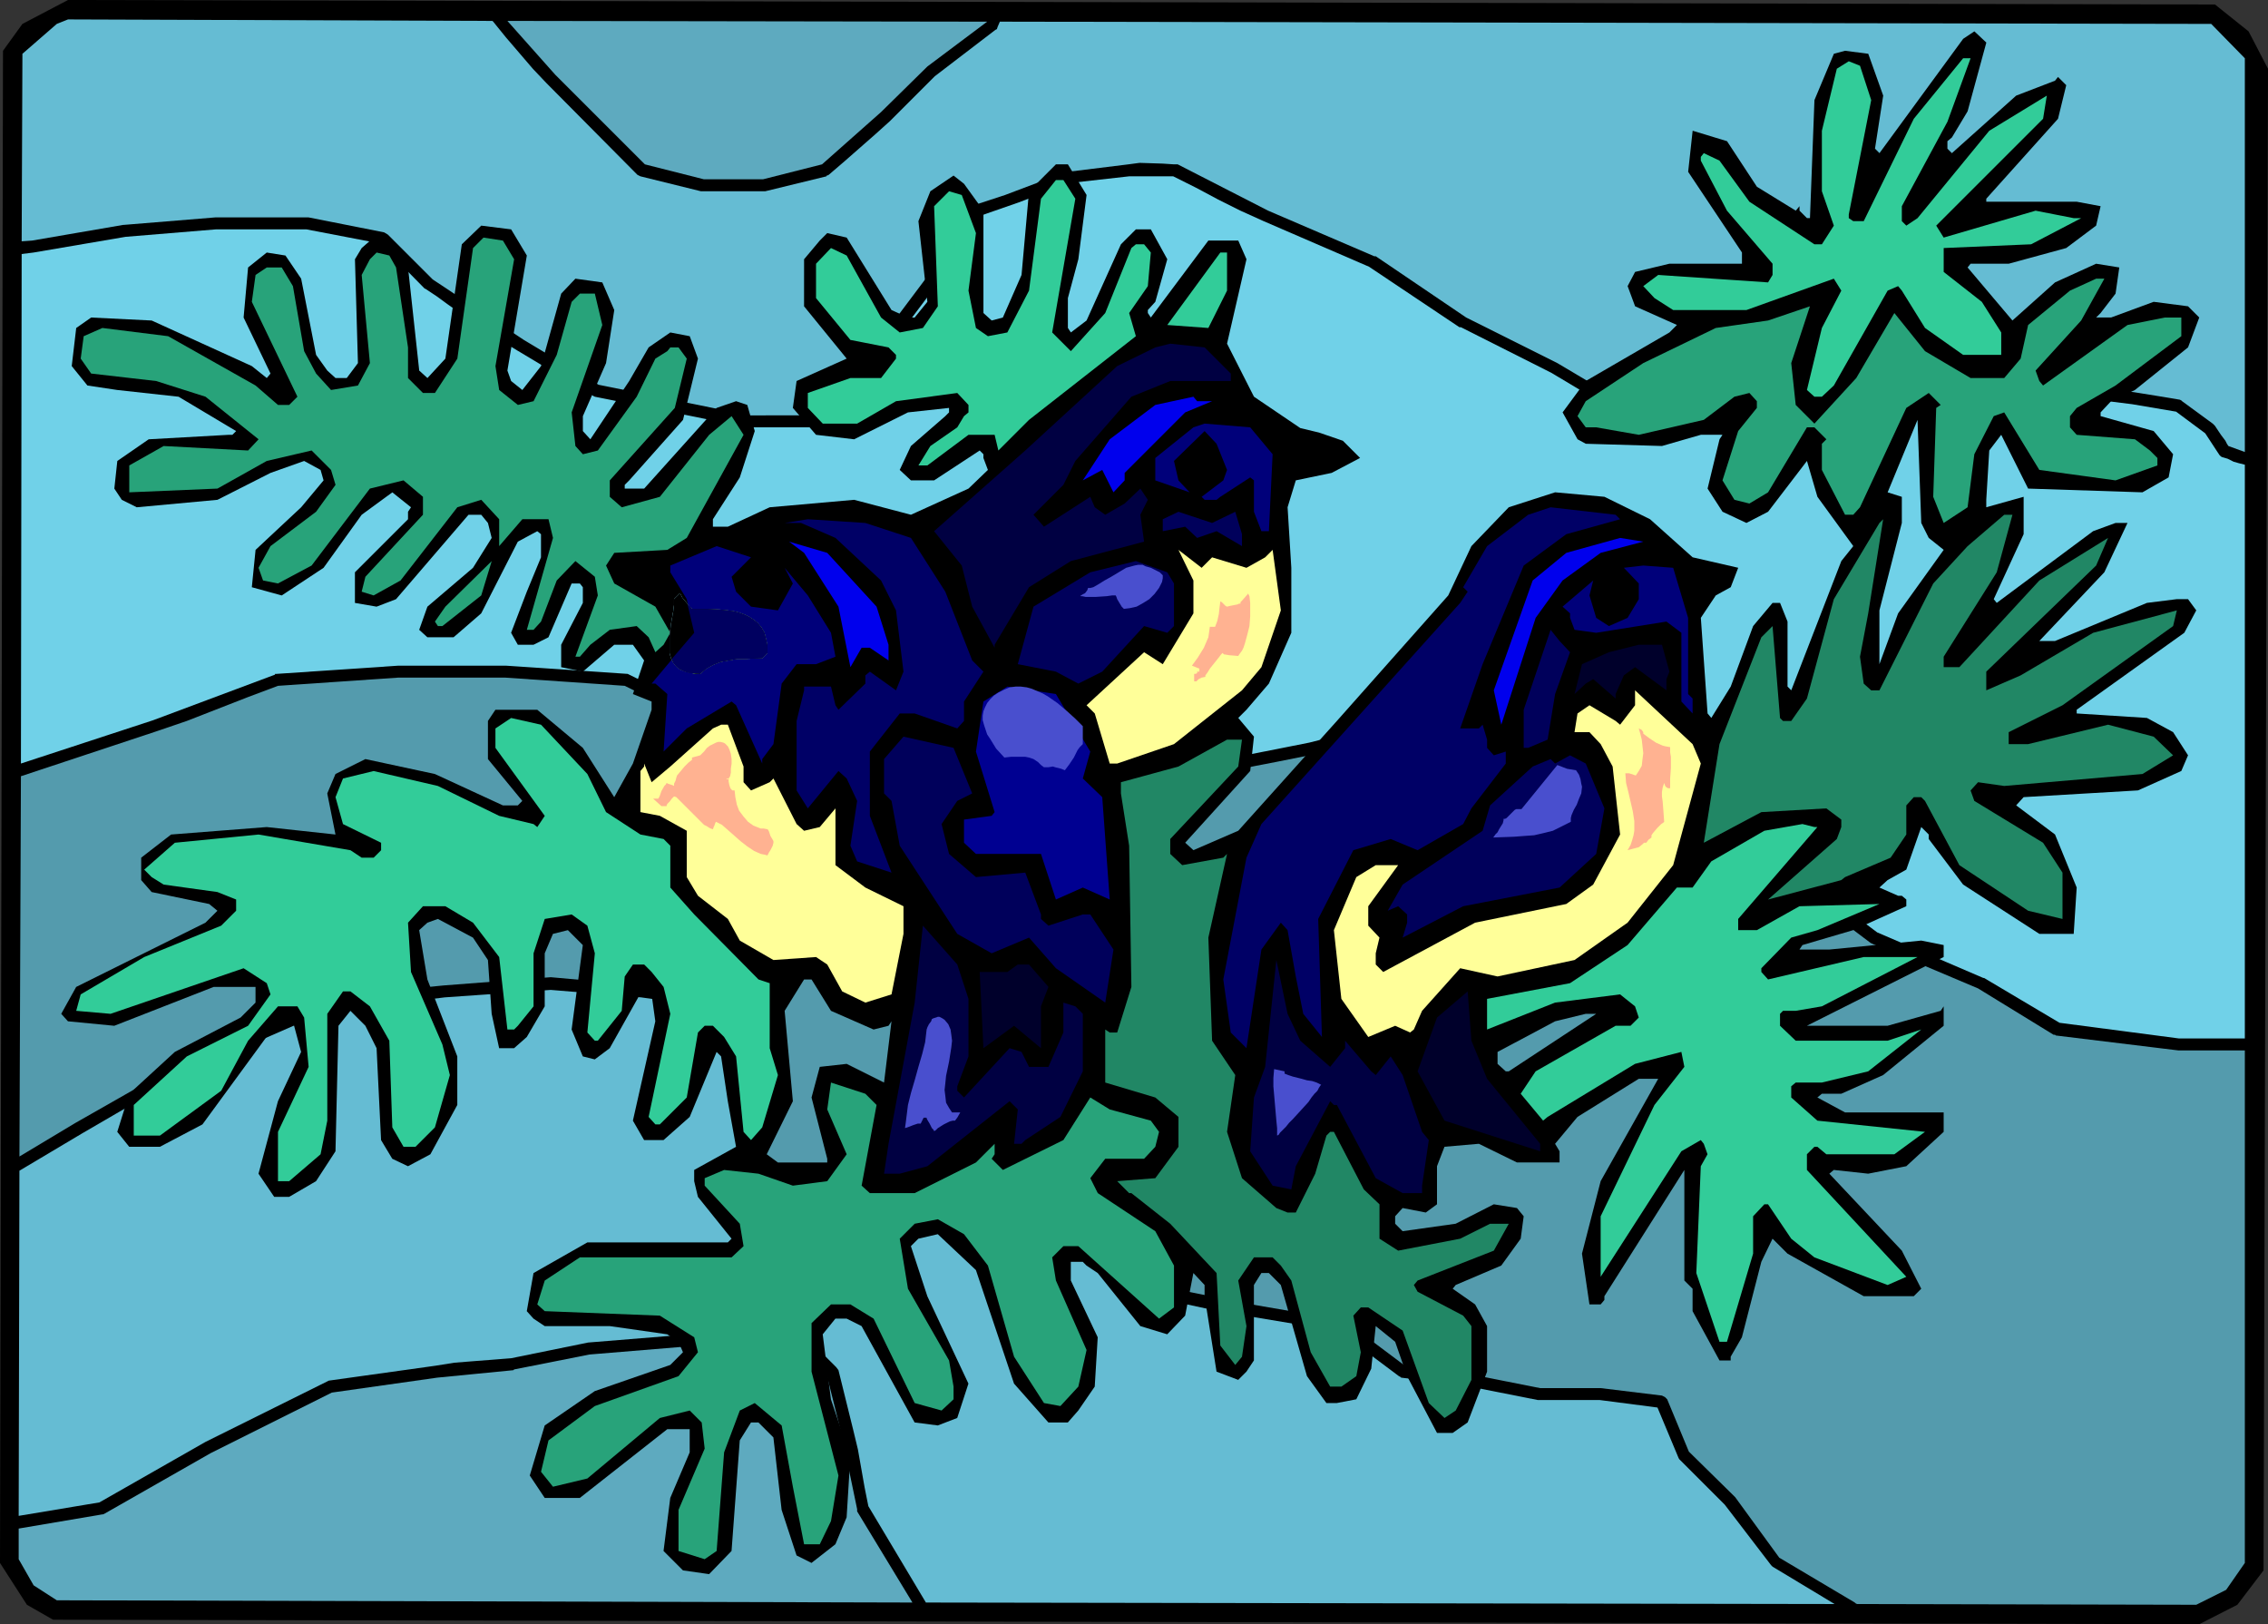
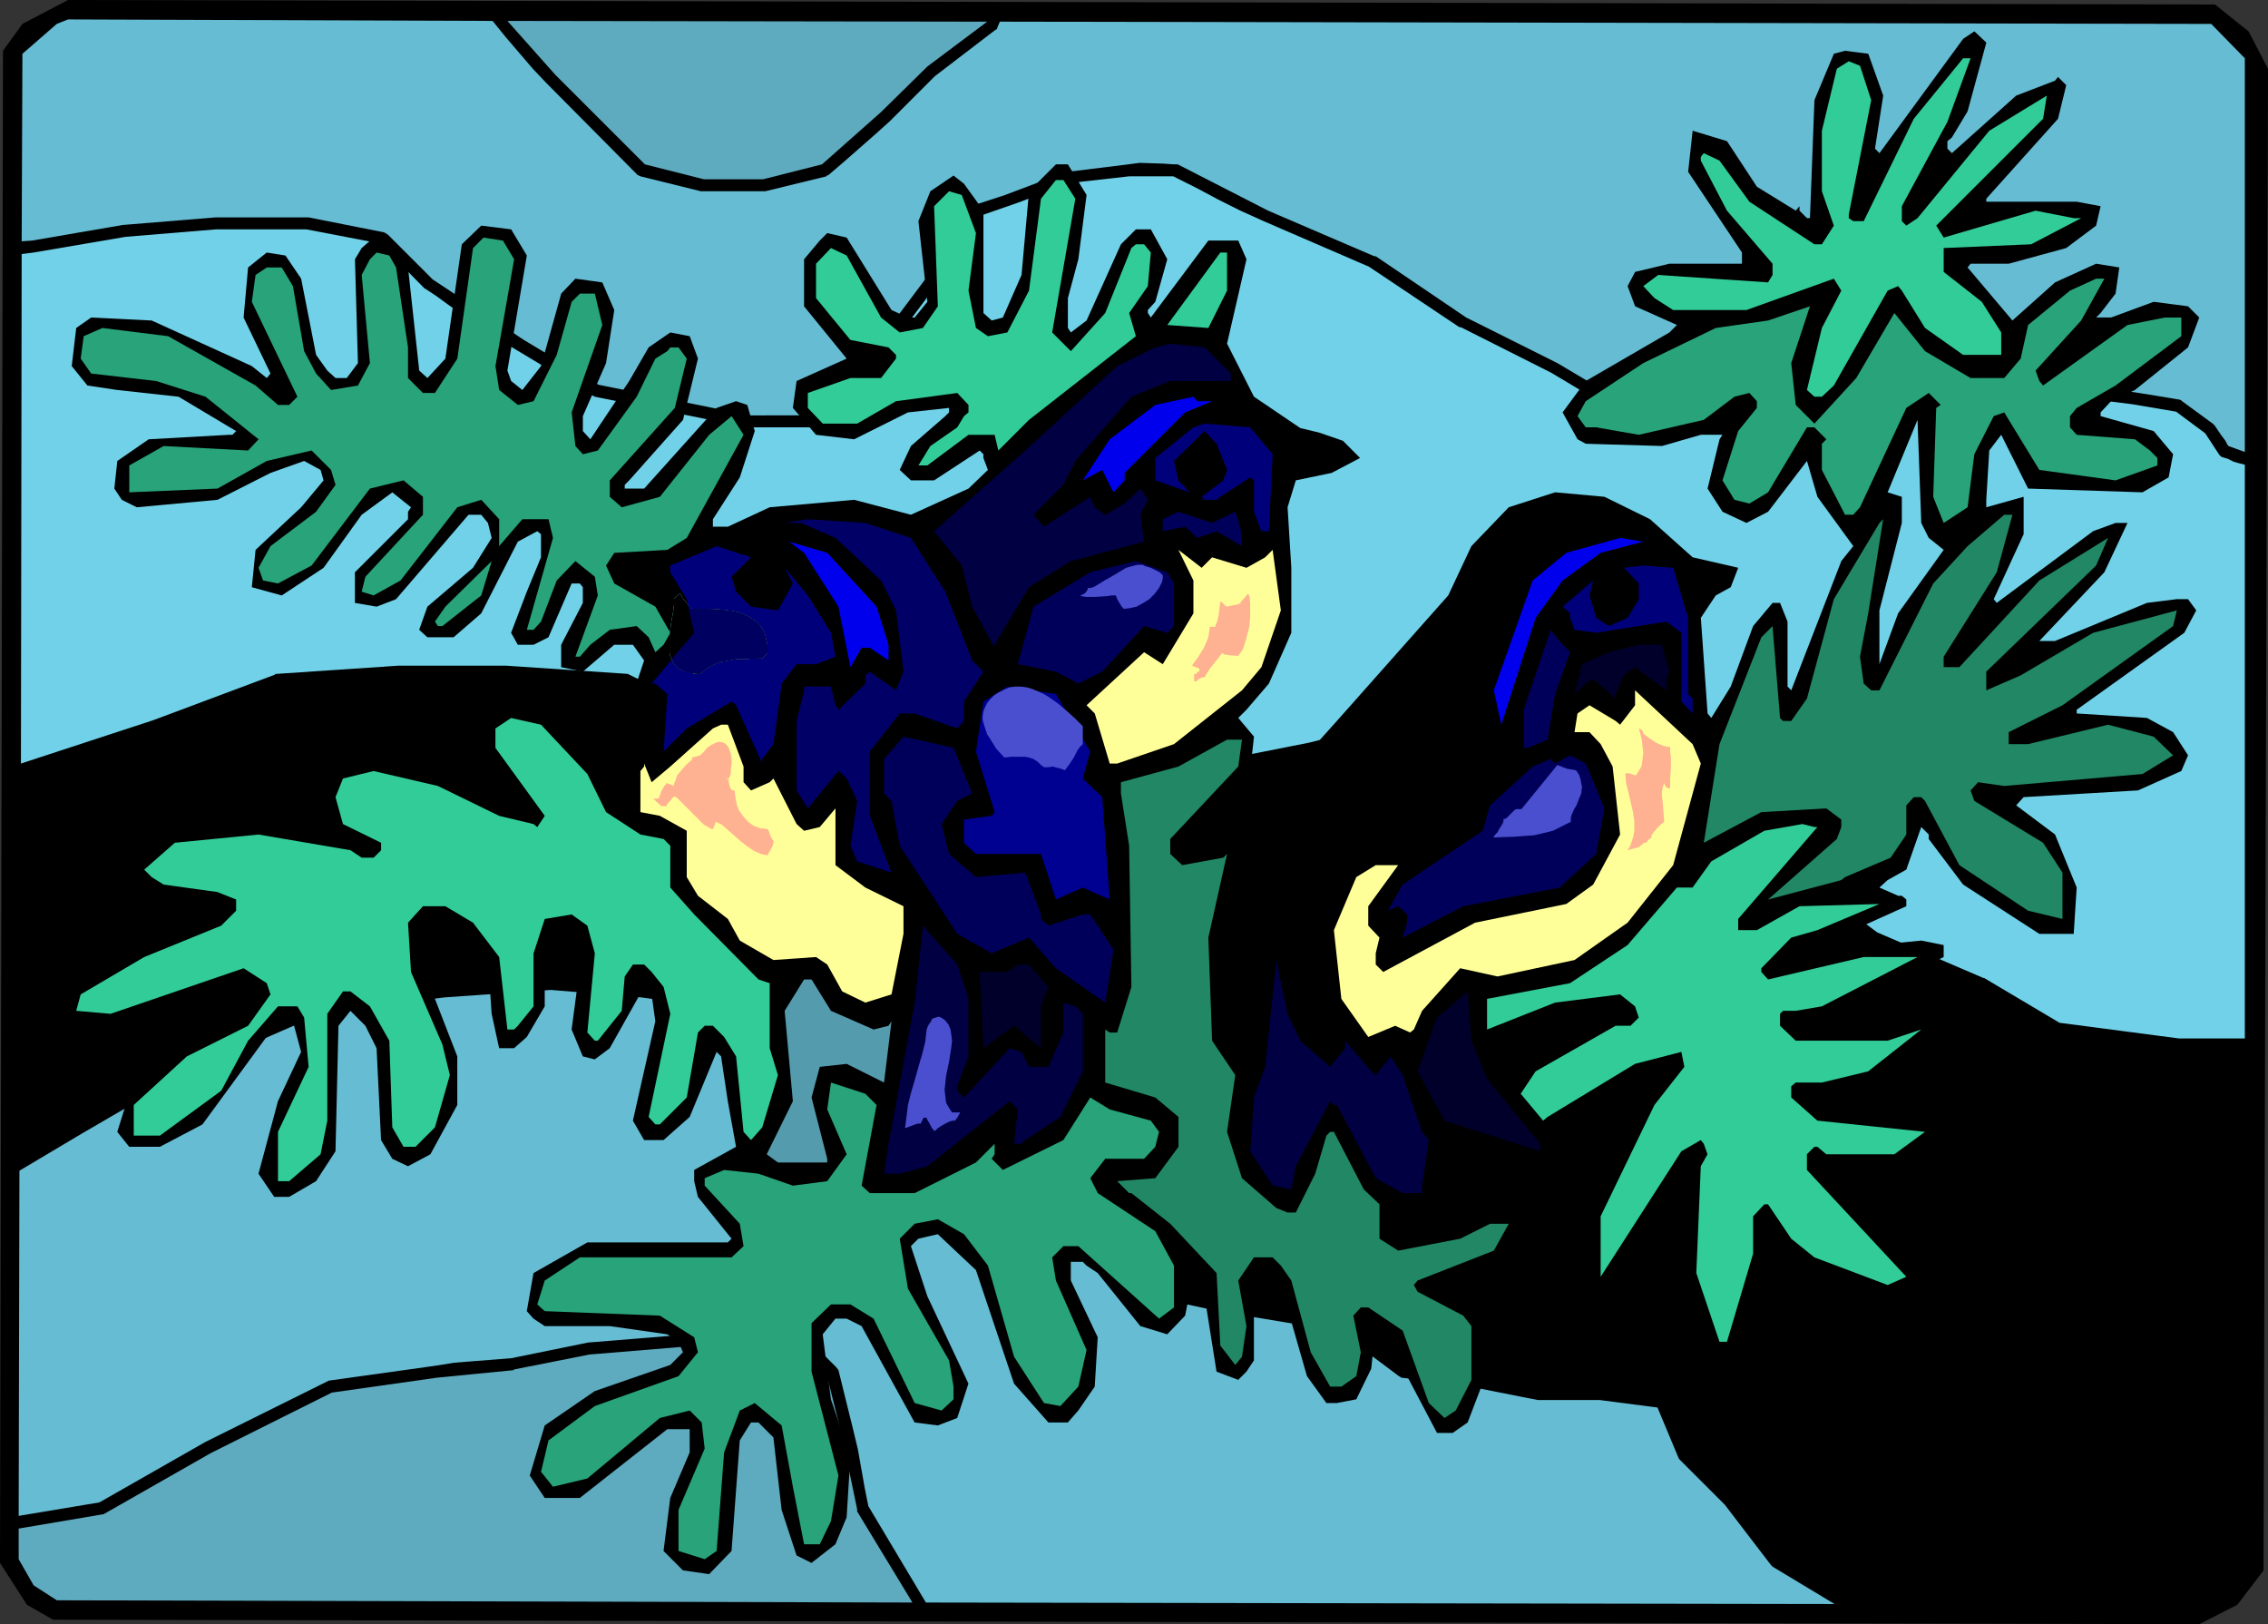
<svg xmlns="http://www.w3.org/2000/svg" xmlns:ns1="http://sodipodi.sourceforge.net/DTD/sodipodi-0.dtd" xmlns:ns2="http://www.inkscape.org/namespaces/inkscape" version="1.0" width="129.766mm" height="92.924mm" id="svg59" ns1:docname="Birds 6.wmf">
  <rect width="100%" height="100%" fill="#333333" stroke="none" />
  <ns1:namedview id="namedview59" pagecolor="#ffffff" bordercolor="#000000" borderopacity="0.25" ns2:showpageshadow="2" ns2:pageopacity="0.0" ns2:pagecheckerboard="0" ns2:deskcolor="#d1d1d1" ns2:document-units="mm" />
  <defs id="defs1">
    <pattern id="WMFhbasepattern" patternUnits="userSpaceOnUse" width="6" height="6" x="0" y="0" />
  </defs>
  <path style="fill:#000000;fill-opacity:1;fill-rule:evenodd;stroke:none" d="m 486.254,6.785 4.202,8.077 -0.97,324.714 -5.656,7.431 -8.242,4.2 L 11.474,350.239 5.818,347.008 0,337.961 0.646,10.985 4.848,5.17 14.706,0 478.982,0.969 Z" id="path1" />
  <path style="fill:#5eaabf;fill-opacity:1;fill-rule:evenodd;stroke:none" d="M 197.313,346.523 12.282,346.038 7.272,342.807 4.04,337.153 v -6.624 l 18.099,-3.069 h 0.162 l 0.323,-0.162 22.947,-13.085 26.179,-13.085 22.786,-3.231 16.483,-1.615 0.162,-0.162 16.322,-3.231 19.554,-1.615 h 25.694 l 5.979,5.816 3.232,12.924 3.394,16.316 v 0.323 0.162 z" id="path2" />
  <path style="fill:#65bcd3;fill-opacity:1;fill-rule:evenodd;stroke:none" d="m 396.728,346.846 -196.505,-0.323 -12.443,-20.84 -0.808,-4.039 -1.454,-8.239 -0.97,-4.039 -3.232,-13.085 -0.485,-0.646 -6.464,-6.462 -0.485,-0.323 -0.485,-0.162 h -26.341 v 0 l -19.877,1.615 v 0 l -16.645,3.393 -4.04,0.323 -4.202,0.323 -4.04,0.323 -4.04,0.646 -23.109,3.231 -0.323,0.162 -26.341,13.085 -22.947,13.085 -17.453,2.908 0.162,-74.636 13.574,-8.077 22.786,-13.247 29.573,-12.924 26.018,-3.231 22.947,-1.615 19.554,1.615 22.786,3.231 12.766,9.531 16.322,16.478 0.162,0.162 19.715,13.085 h 0.162 l 23.109,13.247 v 0 l 19.715,10.016 h 0.323 l 8.242,1.777 4.202,0.808 4.04,0.646 19.392,3.231 12.928,9.693 0.323,0.162 0.162,0.162 13.251,1.615 16.322,3.231 h 0.323 13.09 l 12.443,1.615 4.525,10.824 0.162,0.323 0.162,0.162 9.696,9.693 10.019,13.085 0.162,0.162 0.162,0.162 z" id="path3" />
-   <path style="fill:#549bad;fill-opacity:1;fill-rule:evenodd;stroke:none" d="m 485.446,227.138 v 110.823 l -4.04,5.816 -6.464,3.231 -73.366,-0.162 -0.323,-0.162 -0.162,-0.162 -16.322,-9.693 -9.534,-13.085 -0.162,-0.162 -9.858,-9.693 -4.686,-11.308 -0.485,-0.485 -0.646,-0.323 -13.251,-1.615 h -0.162 -12.928 l -16.322,-3.231 -3.232,-0.485 -3.232,-0.323 -3.232,-0.485 -3.232,-0.323 -12.928,-9.693 -0.323,-0.162 h -0.162 l -19.715,-3.393 -16.16,-3.231 -19.554,-9.693 -23.109,-13.085 -19.554,-13.085 -16.322,-16.316 v -0.162 h -0.162 l -13.09,-10.016 -0.323,-0.162 h -0.323 l -23.109,-3.231 v 0 l -19.877,-1.777 v 0 l -23.109,1.777 -6.626,0.646 -6.626,0.808 -6.626,0.969 -6.626,0.808 -0.323,0.162 -29.573,13.085 -0.162,0.162 -11.474,6.462 -11.635,6.624 -12.12,7.27 0.323,-82.229 29.25,-9.693 6.626,-2.262 6.626,-2.585 6.626,-2.585 6.464,-2.423 26.018,-1.777 h 23.109 l 25.856,1.777 19.554,9.693 32.805,19.709 h 0.323 0.323 l 39.43,3.393 h 0.162 0.162 l 13.09,-1.615 h 0.162 l 13.251,-3.393 0.485,-0.162 12.766,-9.531 4.04,-0.808 4.202,-0.808 4.04,-0.808 4.04,-0.808 12.928,-3.231 h 26.018 l 16.16,1.454 32.805,19.547 0.162,0.162 9.696,3.069 9.534,9.693 0.162,0.162 13.09,9.854 0.323,0.162 22.947,9.693 16.322,10.016 h 0.323 l 0.162,0.162 26.502,3.231 v 0 z" id="path4" />
  <path style="fill:#70d1e8;fill-opacity:1;fill-rule:evenodd;stroke:none" d="m 485.446,100.484 v 124.07 h -14.221 l -25.856,-3.393 -16.322,-9.693 h -0.162 l -22.947,-9.854 -12.928,-9.693 -9.858,-9.693 -0.162,-0.323 -0.323,-0.162 -9.696,-3.231 -32.805,-19.547 h -0.323 l -0.323,-0.162 -16.322,-1.615 h -0.162 -26.341 -0.162 l -13.413,3.393 -16.322,3.231 -0.323,0.162 h -0.162 l -12.928,9.693 -12.766,3.231 -13.09,1.454 -38.946,-3.069 -32.643,-19.386 v -0.162 l -19.877,-9.854 -0.323,-0.162 -26.341,-1.777 h -0.162 -23.109 v 0 l -26.341,1.777 h -0.323 v 0.162 l -26.341,9.854 L 4.525,165.103 4.686,54.927 7.272,54.604 27.149,51.211 46.702,49.596 h 19.554 l 15.998,3.069 9.534,9.693 0.323,0.162 2.424,1.615 2.424,1.777 4.848,3.393 5.01,3.393 5.01,3.069 16.483,9.854 0.323,0.162 32.966,6.624 h 0.323 16.322 l 0.485,-0.162 0.485,-0.162 13.09,-11.47 0.323,-0.323 v -0.323 l 3.394,-9.693 9.696,-12.924 0.162,-0.485 3.232,-9.208 11.15,-3.877 10.989,-4.2 12.928,-1.454 h 9.534 l 4.848,2.423 4.848,2.585 4.848,2.423 5.01,2.262 22.786,9.854 19.554,13.085 h 0.323 l 19.554,9.854 16.483,9.854 0.485,0.162 29.573,5.008 h 0.323 0.162 l 1.778,-0.485 1.616,-0.323 1.778,-0.485 1.616,-0.485 19.554,-6.462 26.179,-3.231 26.018,3.231 9.534,1.615 6.302,4.685 3.07,4.685 0.323,0.323 0.323,0.162 1.131,0.323 1.293,0.646 1.131,0.323 z" id="path5" />
  <path style="fill:#5eaabf;fill-opacity:1;fill-rule:evenodd;stroke:none" d="M 164.993,38.772 H 152.227 L 139.461,35.541 120.069,16.155 109.726,4.523 213.473,4.685 v 0 l -12.928,9.693 v 0 l -10.019,9.854 -12.766,11.308 z" id="path6" />
  <path style="fill:#65bcd3;fill-opacity:1;fill-rule:evenodd;stroke:none" d="m 485.446,12.601 v 85.136 l -3.555,-1.292 -0.323,-0.485 -0.323,-0.646 -0.97,-1.292 -0.97,-1.454 -0.323,-0.485 -0.485,-0.485 -6.626,-4.846 -0.162,-0.162 -0.323,-0.162 -4.848,-0.808 -5.01,-0.808 -26.341,-3.231 h -0.485 l -26.179,3.231 h -0.162 l -0.162,0.162 -19.715,6.462 -6.302,1.615 -29.088,-4.846 -16.322,-9.693 -19.715,-9.854 -19.554,-13.247 h -0.162 -0.162 l -22.947,-9.854 -19.554,-10.016 h -0.323 -0.485 l -2.424,-0.162 -5.01,-0.162 -2.424,0.323 -13.09,1.615 h -0.323 l -13.251,5.008 -9.858,3.231 -0.485,0.323 -0.323,0.646 -3.232,9.531 -9.696,12.924 -0.162,0.485 -3.232,9.531 -12.443,10.985 H 162.085 L 129.441,83.198 113.281,73.505 93.566,60.419 83.87,50.726 83.062,50.242 66.741,47.011 h -0.323 -19.715 -0.162 L 26.826,48.626 h -0.162 L 6.949,52.019 4.686,52.18 4.848,11.632 12.282,5.17 14.706,4.2 106.333,4.523 h 0.162 l 0.162,0.162 2.747,3.393 5.818,6.785 2.909,3.069 19.715,19.871 0.323,0.162 0.323,0.162 13.09,3.231 h 0.485 13.09 0.323 l 13.251,-3.231 v -0.162 h 0.162 l 0.323,-0.162 3.394,-2.908 6.626,-5.816 3.232,-2.908 9.696,-9.693 13.09,-10.016 0.323,-0.162 0.162,-0.485 0.485,-1.131 261.953,0.485 z" id="path7" />
  <path style="fill:#000000;fill-opacity:1;fill-rule:evenodd;stroke:none" d="m 425.492,24.071 -3.394,5.654 -0.97,0.808 v 1.615 l 0.97,0.969 13.898,-12.439 8.403,-3.231 0.646,-0.808 1.778,1.777 -1.778,7.27 -15.514,17.286 v 0.646 h 19.554 l 5.171,0.969 -0.97,4.2 -6.464,4.846 -12.443,3.393 h -8.242 l -0.646,0.808 9.696,11.47 9.211,-8.239 8.888,-4.039 5.01,0.808 -0.808,5.654 -3.232,4.2 -0.97,0.969 h 3.232 l 9.211,-3.393 7.434,0.969 2.424,2.423 -2.424,6.462 -11.474,9.208 -5.171,2.423 -2.262,2.423 v 0.808 l 11.474,3.231 4.202,5.008 -0.97,5.008 -5.656,3.231 -24.725,-0.808 -5.818,-11.632 -2.586,3.393 -0.646,10.662 v 1.615 l 8.08,-2.262 v 8.077 l -6.464,14.055 0.646,0.808 20.846,-15.509 4.848,-1.777 h 2.586 l -5.01,10.662 -14.059,14.863 h 3.394 l 19.877,-8.239 6.464,-0.808 h 2.424 l 1.778,2.423 -2.586,4.846 -23.27,16.64 v 0.808 l 15.19,0.969 5.656,3.069 3.232,5.008 -1.454,3.393 -9.373,4.2 -24.725,1.454 -1.616,1.777 8.403,6.3 4.686,11.47 -0.646,10.016 h -7.434 l -16.483,-10.662 -7.434,-9.854 v -0.969 l -1.616,-1.615 -3.232,9.208 -4.04,2.262 -1.778,1.615 4.04,1.777 h 0.808 l 0.97,0.808 v 1.454 l -11.474,5.17 -10.989,3.231 -0.646,0.969 h 6.464 l 19.877,-1.939 4.848,0.969 v 2.585 l -29.573,14.863 h 17.453 l 11.474,-3.231 0.646,-0.969 v 4.2 l -13.09,10.662 -9.05,4.039 h -4.202 l -0.97,0.808 5.979,3.231 h 21.331 v 4.2 l -8.08,7.431 -8.242,1.615 -7.434,-0.808 -0.97,0.808 15.675,16.64 4.202,8.239 -1.616,1.615 h -10.827 l -16.483,-9.208 -3.232,-3.231 -2.424,5.008 -4.202,16.316 -2.424,4.2 v 0.808 h -2.424 l -5.818,-10.662 v -4.846 l -1.778,-1.777 v -23.909 l -17.291,27.302 v 0.808 l -0.808,0.969 h -2.424 l -1.616,-10.985 4.04,-15.67 12.443,-22.132 h -4.202 l -13.251,8.239 -4.848,5.816 0.97,1.615 v 2.423 h -9.211 l -8.242,-4.039 -7.434,0.646 -1.616,4.2 v 8.239 l -2.424,1.777 -5.01,-0.969 -1.616,1.777 v 1.615 l 1.616,1.615 11.474,-1.615 8.242,-4.2 5.01,0.808 1.454,1.777 -0.646,4.846 -4.202,5.816 -9.858,4.2 -0.646,0.808 4.848,3.393 2.586,4.685 v 9.854 l -4.202,10.985 -3.232,2.262 h -3.394 l -6.464,-12.278 -2.586,-7.431 -4.202,-3.393 -0.97,9.208 -3.232,6.624 -4.202,0.808 h -2.262 l -4.202,-5.816 -5.656,-19.709 -2.586,-2.585 h -1.616 l -1.616,2.585 v 16.316 l -1.616,2.423 -1.778,1.777 -4.686,-1.777 -2.586,-16.316 v -2.423 l -2.424,-2.585 -1.778,9.208 -3.878,4.039 -5.818,-1.777 -9.211,-11.47 -2.424,-1.615 -0.808,-0.808 h -2.586 v 4.039 l 5.818,12.278 -0.646,10.662 -3.555,5.17 -2.262,2.585 h -4.202 l -7.434,-8.401 -8.242,-24.555 -8.242,-7.754 -4.202,0.969 -1.616,1.615 3.555,10.824 8.888,18.901 -2.424,7.431 -4.202,1.615 -5.01,-0.646 -11.474,-20.84 -3.232,-1.615 h -2.424 l -2.747,3.393 1.778,14.055 4.202,12.439 -0.808,13.085 -2.424,5.816 -5.171,4.039 -3.232,-1.615 -3.232,-9.854 -1.778,-15.67 -3.232,-3.231 h -1.616 l -2.424,3.877 -1.778,23.909 -4.848,5.008 -5.656,-0.808 -4.202,-4.2 1.454,-11.47 4.202,-9.854 v -5.008 h -4.848 l -18.907,14.863 h -7.595 l -3.232,-4.846 3.232,-10.824 10.827,-7.431 16.322,-5.654 2.747,-2.746 -0.97,-2.262 -2.424,-1.615 -12.443,-1.777 h -14.059 l -2.424,-1.615 -1.454,-1.615 1.454,-8.239 11.635,-6.624 h 30.381 l 0.808,-0.808 -7.272,-9.047 -0.808,-3.393 v -2.423 l 9.05,-5.008 -1.778,-9.854 -1.454,-9.693 -0.97,-0.969 -5.818,14.055 -5.656,5.008 h -4.202 l -2.424,-4.2 4.848,-21.486 -0.808,-5.816 -1.616,-1.615 -7.434,13.247 -3.232,2.423 -2.586,-0.646 -2.424,-5.816 2.424,-18.255 -3.232,-3.231 -3.232,0.808 -1.778,4.2 v 11.47 l -3.878,6.624 -2.747,2.423 h -3.232 l -1.616,-7.431 -0.808,-11.632 -3.232,-4.846 -7.595,-4.039 -2.262,0.808 -1.778,1.615 1.778,10.662 6.464,16.64 v 10.501 l -5.818,10.662 -4.848,2.585 -3.394,-1.615 -2.424,-4.039 -0.97,-19.871 -2.424,-4.846 -3.232,-3.231 -2.586,3.231 -0.646,27.14 -4.202,6.462 -5.818,3.393 h -3.232 l -3.394,-5.008 4.202,-15.67 5.01,-10.662 -1.778,-6.624 h -3.232 l -16.322,22.294 -9.211,4.846 h -6.626 l -2.586,-3.231 2.586,-8.239 9.858,-9.047 14.221,-7.431 3.232,-3.231 v -3.393 h -9.05 l -21.493,8.401 -10.019,-0.969 -1.454,-1.615 3.232,-5.816 27.957,-13.893 2.586,-2.585 -1.778,-1.454 -12.443,-2.585 -2.262,-2.585 v -4.846 l 6.464,-5.008 20.685,-1.615 14.867,1.615 -1.778,-8.885 1.778,-4.2 6.464,-3.231 15.029,3.231 14.706,6.785 h 3.232 l 0.97,-0.969 -7.434,-9.047 v -8.239 l 1.616,-2.423 h 9.05 l 9.858,8.239 6.787,10.662 4.04,-7.27 4.04,-11.632 v -1.777 l -4.04,-1.615 2.424,-7.27 -2.424,-3.393 h -4.04 l -6.787,5.816 -4.686,-0.969 v -4.846 l 4.686,-9.047 v -3.393 l -0.646,-0.808 h -1.778 l -5.01,11.632 -3.232,1.615 h -3.394 l -1.454,-2.585 3.394,-8.885 3.07,-7.431 v -5.008 l -0.808,-0.646 -4.202,2.262 -7.918,15.509 -5.979,5.17 h -5.656 l -1.778,-1.615 1.778,-5.008 9.858,-8.401 4.04,-6.462 -0.808,-3.231 -1.454,-1.777 h -2.747 l -15.675,18.255 -4.202,1.615 -4.686,-0.808 v -6.624 L 88.234,112.277 v -1.615 l 0.646,-0.969 -4.04,-3.231 -6.626,4.846 -8.242,11.47 -9.05,5.977 -6.464,-1.777 0.808,-8.077 9.858,-9.208 4.848,-5.816 -0.646,-2.262 -3.555,-1.939 -7.272,2.585 -11.474,5.816 -17.453,1.615 -3.232,-1.615 -1.616,-2.423 0.646,-5.977 6.787,-4.685 17.291,-0.969 h 0.808 l 0.808,-0.808 -12.443,-7.431 -13.251,-1.454 -6.464,-0.969 -3.394,-4.2 0.97,-8.239 3.232,-2.262 13.09,0.646 21.654,9.854 3.232,2.585 0.808,-0.969 -5.818,-12.116 0.97,-10.824 4.04,-3.231 4.04,0.646 3.394,5.008 3.232,16.478 2.424,3.393 1.778,1.615 h 2.424 l 2.424,-3.231 -0.646,-22.455 1.454,-2.423 2.586,-2.262 2.424,0.646 5.01,5.816 2.424,22.294 1.778,1.615 3.878,-4.2 3.555,-24.717 4.202,-4.039 6.464,0.808 3.394,5.654 -4.202,24.879 0.808,2.262 2.424,1.939 4.04,-5.17 4.363,-15.67 3.07,-3.231 5.818,0.808 2.586,5.977 -1.778,11.47 -5.01,11.47 v 3.231 l 1.616,1.777 8.403,-12.601 4.202,-7.27 4.686,-3.231 4.202,0.808 1.778,4.846 -3.232,13.247 -11.635,13.085 -0.97,0.969 v 0.808 h 4.202 l 15.675,-17.447 4.202,-1.454 2.424,0.808 1.616,5.654 -3.232,10.016 -5.818,9.047 v 1.615 h 3.232 l 9.05,-4.2 18.261,-1.615 12.282,3.231 12.443,-5.654 4.202,-4.039 -0.97,-2.585 v -0.808 l -0.808,-0.808 -9.858,6.462 h -5.01 l -2.424,-2.262 2.424,-5.17 7.434,-6.462 0.808,-0.808 v -0.969 l -8.888,0.969 -11.635,5.816 -8.242,-0.969 -5.01,-5.816 0.808,-5.816 10.827,-4.846 -9.211,-11.308 V 56.058 l 3.394,-4.039 1.616,-1.615 4.202,0.969 9.696,15.67 3.555,1.615 h 1.454 l 2.747,-3.393 -1.939,-17.447 2.586,-6.462 5.01,-3.393 2.262,1.777 4.202,5.816 v 22.132 l 1.778,1.615 2.424,-0.646 4.04,-9.208 1.616,-18.094 5.818,-5.816 h 2.586 l 4.04,6.624 -1.778,13.893 -2.262,8.401 v 6.462 l 0.646,0.969 3.394,-2.585 7.434,-16.478 3.232,-3.231 h 3.232 l 3.555,6.462 -2.586,9.208 -1.616,1.777 v 0.646 l 0.646,0.969 12.443,-16.64 h 6.464 l 1.778,4.039 -4.202,18.255 5.818,11.47 10.019,6.785 4.04,0.969 5.171,1.777 3.717,3.716 -6.141,3.231 -7.757,1.615 -1.778,5.816 0.808,13.085 v 14.055 l -4.848,10.985 -4.848,5.654 -1.778,1.777 3.394,4.039 -0.808,7.431 -14.059,15.509 1.778,1.615 9.696,-4.2 21.331,-23.748 24.078,-27.14 5.01,-10.662 8.08,-8.401 10.019,-3.231 10.666,0.969 9.858,4.846 9.211,8.239 9.858,2.262 -1.616,4.2 -3.232,1.777 -3.232,4.846 1.454,20.678 0.808,0.969 4.202,-6.785 4.848,-13.085 4.202,-5.008 h 1.616 l 1.616,4.039 v 14.055 l 0.808,0.808 10.827,-27.948 2.586,-3.231 -7.757,-10.662 -2.262,-7.754 -8.403,10.985 -4.686,2.423 -5.171,-2.423 -3.232,-5.008 2.586,-10.662 0.646,-0.969 h -4.686 l -8.403,2.423 -16.483,-0.485 -1.778,-0.969 -3.232,-5.816 5.01,-6.785 18.099,-10.501 1.616,-1.615 -9.05,-4.039 -1.616,-4.362 1.616,-3.069 7.434,-1.777 h 15.675 v -2.423 l -11.635,-17.447 0.97,-8.885 7.434,2.262 6.464,9.854 8.403,5.17 0.808,-0.969 v 0.969 l 1.616,1.615 h 0.646 l 0.97,-25.525 4.202,-10.016 2.424,-0.646 5.01,0.646 3.232,9.047 -1.778,11.47 0.97,0.969 18.099,-24.717 2.424,-1.615 2.586,2.423 z" id="path8" />
  <path style="fill:#32cc99;fill-opacity:1;fill-rule:evenodd;stroke:none" d="m 421.129,26.333 -9.858,18.255 v 3.231 l 0.97,0.969 2.424,-1.615 15.514,-18.901 12.443,-7.593 -0.808,5.008 -20.685,20.678 -2.424,2.423 1.616,2.585 19.877,-5.816 8.242,1.615 h 1.616 l -10.827,5.654 -18.907,0.808 v 5.17 l 8.242,6.462 4.202,6.624 v 4.846 h -8.242 l -8.242,-5.816 -5.01,-8.077 -0.808,-0.969 -2.262,0.969 -11.635,20.517 -2.586,2.423 h -1.616 l -1.616,-1.454 3.232,-13.409 4.202,-8.077 -1.616,-2.585 -18.907,6.785 h -15.837 l -4.04,-2.585 -2.424,-2.585 3.232,-2.423 23.755,1.615 0.97,-1.615 v -2.423 l -9.858,-11.47 -5.656,-10.824 v -0.808 l 0.646,-0.808 3.394,1.615 6.464,8.885 14.059,9.208 h 1.616 l 2.586,-4.039 -2.586,-7.431 V 28.271 l 3.232,-13.409 2.586,-1.615 2.424,0.969 2.424,7.431 -4.848,24.717 v 0.808 l 0.97,0.646 h 2.262 L 413.857,25.686 424.523,12.601 h 1.616 z" id="path9" />
  <path style="fill:#32cc99;fill-opacity:1;fill-rule:evenodd;stroke:none" d="m 232.542,42.972 -5.01,28.917 4.04,4.039 7.434,-8.239 5.656,-14.055 0.97,-0.808 h 1.778 l 1.454,1.777 -0.646,7.27 -4.04,5.816 1.454,5.008 -23.109,18.094 -6.626,6.624 -0.808,-3.393 h -5.656 l -8.888,6.624 h -1.939 l 2.586,-4.2 5.818,-4.039 1.454,-2.423 0.97,-0.808 v -1.615 l -2.424,-2.585 -13.251,1.777 -8.403,4.846 h -7.434 l -3.232,-3.393 V 84.975 l 9.211,-3.231 h 6.626 l 3.232,-4.2 v -0.808 l -1.616,-1.615 -8.242,-1.615 -7.434,-9.047 v -7.431 l 3.232,-3.393 3.394,1.615 7.434,13.409 4.04,3.231 5.01,-0.969 3.232,-4.685 -0.808,-21.648 3.232,-3.231 2.747,0.808 3.07,8.239 -1.616,12.439 1.616,8.077 2.586,1.777 4.202,-0.808 4.686,-9.047 2.586,-19.871 3.232,-4.039 h 1.616 z" id="path10" />
  <path style="fill:#28a37a;fill-opacity:1;fill-rule:evenodd;stroke:none" d="m 111.181,56.058 -4.04,23.102 0.808,5.17 4.04,3.231 3.394,-0.808 5.01,-10.016 3.232,-11.47 1.778,-1.777 h 3.232 l 1.616,6.785 -6.626,18.901 0.808,7.27 1.616,1.777 3.232,-0.808 8.403,-11.632 4.04,-8.239 2.586,-1.615 0.646,-0.808 h 1.778 l 1.778,2.423 -2.586,10.662 -14.059,15.67 v 3.554 l 2.586,2.262 8.242,-2.262 10.666,-13.409 4.848,-4.039 2.586,4.039 -12.282,22.294 -4.202,2.585 -11.474,0.646 -1.778,2.746 1.778,3.877 8.888,5.008 3.232,5.654 -1.454,2.585 -1.778,1.615 -1.454,-3.231 -2.586,-2.423 -5.818,0.808 -4.202,3.231 -2.262,2.585 h -0.97 l 4.848,-13.247 -0.646,-4.039 -4.202,-3.393 -4.04,4.2 -3.394,8.885 -1.616,1.777 h -1.454 l 5.656,-19.871 -0.97,-4.039 h -5.656 l -5.01,5.816 v -5.816 l -3.878,-4.2 -5.171,1.615 -12.282,15.832 -5.818,3.231 -2.586,-0.808 0.808,-3.231 12.443,-13.409 v -3.877 l -4.202,-3.554 -7.272,1.777 -12.605,16.64 -7.272,3.877 -3.232,-0.646 -0.97,-2.746 2.586,-4.685 9.858,-7.431 4.202,-5.816 -0.97,-3.231 -4.202,-4.2 -9.696,2.262 -10.666,5.977 -19.069,0.808 v -5.816 L 35.39,96.445 53.651,97.414 55.914,94.991 44.44,85.783 33.774,82.39 19.715,80.775 17.453,77.544 l 0.646,-4.846 4.04,-1.777 14.221,1.777 18.907,10.662 4.848,4.2 h 2.424 l 1.778,-1.777 -9.858,-20.517 0.808,-5.816 2.424,-1.615 h 3.232 l 2.424,4.039 2.424,14.055 2.586,4.846 3.232,3.554 5.818,-0.969 2.586,-4.846 -1.778,-19.063 1.778,-3.393 1.454,-1.454 2.747,0.646 1.454,2.585 2.586,17.286 v 6.624 l 3.232,3.231 h 2.586 l 4.848,-7.431 3.394,-23.909 2.262,-2.262 4.202,0.646 z" id="path11" />
  <path style="fill:#32cc99;fill-opacity:1;fill-rule:evenodd;stroke:none" d="m 265.347,62.843 -4.04,8.077 -8.888,-0.646 11.474,-15.67 h 1.454 z" id="path12" />
  <path style="fill:#28a37a;fill-opacity:1;fill-rule:evenodd;stroke:none" d="m 450.055,69.305 -9.858,10.824 0.808,2.262 0.808,0.969 18.261,-13.085 8.08,-1.615 h 3.555 v 4.039 l -14.221,10.662 -8.403,4.846 -1.454,1.777 v 2.423 l 1.454,1.615 12.605,0.969 3.232,2.423 1.616,1.615 v 1.615 l -9.05,3.231 -16.483,-2.262 -7.595,-12.439 -2.262,0.808 -4.202,8.239 -1.454,11.47 -5.171,3.393 -2.262,-5.654 0.646,-19.224 0.97,-0.646 -2.586,-2.585 -4.848,3.231 -10.019,21.486 -1.454,1.615 h -1.778 l -5.01,-9.693 v -5.654 l 0.97,-0.969 -2.586,-2.585 h -1.616 l -8.403,14.055 -4.04,2.423 -3.232,-0.808 -2.586,-4.2 3.394,-10.662 4.04,-5.008 v -1.454 l -1.616,-1.777 -3.232,0.808 -6.626,5.008 -14.059,3.231 -9.211,-1.615 h -2.262 l -1.778,-2.423 1.778,-3.231 12.443,-8.239 15.675,-7.593 11.312,-1.615 9.05,-3.069 -4.04,12.278 0.97,9.047 4.04,4.039 9.05,-9.854 8.242,-14.055 6.626,8.239 9.858,5.816 h 7.272 l 3.555,-4.2 1.616,-7.27 9.05,-7.431 5.656,-2.585 h 1.778 z" id="path13" />
  <path style="fill:#000042;fill-opacity:1;fill-rule:evenodd;stroke:none" d="m 266.155,80.775 v 1.615 h -13.09 l -8.403,3.393 -12.12,13.893 -2.586,5.17 -6.464,6.462 2.262,2.585 10.019,-6.462 0.97,2.262 2.262,1.615 4.202,-2.423 3.394,-3.231 1.616,2.423 -1.616,3.231 0.808,5.816 -15.837,4.2 -9.05,5.654 -7.434,12.439 v 0.646 l -4.848,-8.885 -2.262,-8.885 -5.979,-7.431 19.715,-17.447 19.877,-18.255 8.242,-4.039 3.232,-0.808 7.434,0.808 z" id="path14" />
  <path style="fill:#0000ed;fill-opacity:1;fill-rule:evenodd;stroke:none" d="m 262.115,86.752 -5.818,2.423 -13.09,13.085 v 1.615 l -2.424,2.585 -2.424,-4.846 -4.202,2.262 5.818,-8.885 9.858,-7.431 8.242,-1.777 0.808,0.969 z" id="path15" />
  <path style="fill:#70d1e8;fill-opacity:1;fill-rule:evenodd;stroke:none" d="m 417.089,116.315 3.232,2.585 -9.858,13.732 -4.04,10.985 v -11.632 l 4.848,-18.901 v -5.654 l -3.07,-0.969 6.464,-15.67 0.808,22.294 z" id="path16" />
  <path style="fill:#00007a;fill-opacity:1;fill-rule:evenodd;stroke:none" d="m 275.204,98.222 -0.808,16.64 h -1.616 l -1.616,-4.2 v -6.785 l -0.808,-0.646 -6.464,4.2 -0.808,0.646 h -2.586 l -0.646,-0.646 4.686,-3.554 0.808,-2.262 -2.262,-5.654 -2.586,-2.746 -6.626,6.462 0.97,4.2 2.424,2.585 -7.434,-2.585 v -4.846 l 8.242,-6.624 2.424,-0.808 9.858,0.808 z" id="path17" />
-   <path style="fill:#000066;fill-opacity:1;fill-rule:evenodd;stroke:none" d="m 350.348,112.277 -11.635,3.231 -9.211,6.785 -8.888,21.324 -4.848,13.893 h 4.04 l 0.808,-0.808 0.97,3.231 v 1.777 l 1.454,1.615 2.586,-0.808 v 2.585 l -7.434,9.693 -1.778,3.393 -9.858,5.654 -5.818,-2.423 -8.08,2.423 -7.595,14.863 0.808,25.525 -4.04,-5.008 -1.616,-8.077 -1.778,-10.016 -1.454,-1.615 -4.202,5.816 -3.232,21.324 -3.394,-3.393 -1.616,-11.47 5.01,-26.333 3.232,-7.27 42.986,-47.819 1.616,-2.423 -0.97,-0.969 5.171,-8.885 8.888,-6.785 4.848,-1.615 14.059,1.615 z" id="path18" />
  <path style="fill:#00005b;fill-opacity:1;fill-rule:evenodd;stroke:none" d="m 267.125,110.661 1.454,4.846 v 2.585 l -5.494,-3.231 -4.202,1.454 -2.586,-2.423 -4.848,0.969 v -2.585 l 3.394,-1.615 7.272,2.423 z" id="path19" />
  <path style="fill:#218765;fill-opacity:1;fill-rule:evenodd;stroke:none" d="m 431.795,123.747 -11.474,18.255 v 2.262 h 3.394 l 17.291,-18.74 14.867,-9.208 -2.586,5.977 -23.755,22.94 v 4.039 l 7.434,-3.231 15.675,-9.208 18.099,-4.846 -0.808,3.393 -23.917,17.124 -11.635,5.816 v 2.585 h 4.202 l 17.291,-4.2 9.858,2.585 4.202,4.039 -6.626,4.039 -29.896,2.585 -5.656,-0.808 -1.616,1.777 0.808,2.262 14.867,9.047 4.202,6.462 v 10.016 l -7.434,-1.777 -14.867,-9.854 -7.434,-13.893 -0.808,-0.808 h -1.616 l -1.616,1.777 v 6.3 l -3.394,5.008 -9.858,4.2 -0.808,0.646 -15.837,4.2 14.867,-13.085 0.97,-2.585 v -1.615 l -3.232,-2.423 -14.059,0.808 -12.443,6.624 3.394,-21.325 9.05,-23.102 2.424,-2.423 1.616,19.871 0.646,0.646 h 1.778 l 3.394,-4.846 5.818,-21.486 9.858,-16.478 0.808,-0.808 -3.232,20.355 -1.778,9.37 0.808,5.816 1.616,1.454 h 1.778 l 11.635,-23.102 7.434,-8.077 7.918,-6.785 h 1.778 z" id="path20" />
  <path style="fill:#000066;fill-opacity:1;fill-rule:evenodd;stroke:none" d="m 196.99,116.315 7.434,11.632 5.818,14.863 2.424,2.423 -4.202,6.462 v 4.2 l -1.454,1.615 -9.211,-3.231 h -3.232 l -6.464,8.239 v 13.893 l 4.686,12.278 -7.434,-2.423 -1.454,-3.393 1.454,-9.693 -2.262,-4.846 -1.778,-1.615 -6.626,8.077 -2.424,-3.877 v -15.024 l 1.616,-6.624 v -0.808 h 5.818 l 0.97,4.039 0.646,0.969 5.818,-5.654 v -1.777 l 0.97,-0.808 5.656,4.039 1.616,-4.039 -1.616,-13.247 -3.232,-6.462 -9.858,-9.208 -7.434,-3.231 h -3.555 l 5.01,-0.808 12.443,0.808 z" id="path21" />
  <path style="fill:#0000ed;fill-opacity:1;fill-rule:evenodd;stroke:none" d="m 346.147,119.546 -8.242,5.977 -5.818,8.077 -7.434,23.102 -1.616,-7.431 8.403,-23.748 7.272,-5.977 11.635,-3.231 5.01,0.808 z" id="path22" />
  <path style="fill:#0000ed;fill-opacity:1;fill-rule:evenodd;stroke:none" d="m 189.557,131.178 2.586,8.239 v 3.393 l -4.04,-2.746 h -1.778 l -2.424,4.2 -2.586,-13.085 -7.434,-11.632 -3.232,-2.423 8.242,2.423 z" id="path23" />
  <path style="fill:#00007a;fill-opacity:1;fill-rule:evenodd;stroke:none" d="m 158.206,124.716 0.97,3.231 3.232,3.231 5.818,0.808 3.232,-5.816 -1.778,-3.393 5.01,5.977 5.01,8.077 0.97,5.17 -4.202,1.615 h -4.202 l -3.232,4.2 -1.778,13.085 -2.424,3.231 v 0.969 l -5.656,-12.601 -0.97,-0.808 -9.696,5.816 -5.01,5.008 0.808,-12.439 -2.586,-2.262 h -0.808 l 9.211,-10.985 -1.616,-7.27 -3.555,-5.816 v -1.454 l 10.019,-4.2 7.434,2.423 z" id="path24" />
  <path style="fill:#ffff99;fill-opacity:1;fill-rule:evenodd;stroke:none" d="m 262.115,120.516 7.434,2.262 4.04,-2.262 1.616,-1.615 1.778,13.085 -4.202,12.278 -4.202,5.008 -14.706,11.632 -12.282,4.2 h -1.616 l -3.232,-10.824 -1.778,-1.777 12.443,-11.47 4.04,2.585 6.626,-10.985 v -7.108 l -3.232,-6.624 5.01,3.877 z" id="path25" />
  <path style="fill:#28a37a;fill-opacity:1;fill-rule:evenodd;stroke:none" d="m 95.667,135.378 h -0.97 l -0.646,-0.969 2.262,-3.231 10.019,-9.854 -2.262,7.431 z" id="path26" />
  <path style="fill:#00005b;fill-opacity:1;fill-rule:evenodd;stroke:none" d="m 253.873,126.17 v 9.208 l -1.454,1.454 -5.01,-1.454 -9.05,9.854 -5.171,2.585 -4.848,-2.585 -8.242,-1.615 3.394,-12.439 12.282,-7.431 9.858,-2.423 6.787,2.423 z" id="path27" />
  <path style="fill:#00007a;fill-opacity:1;fill-rule:evenodd;stroke:none" d="m 365.054,133.601 v 16.478 l 0.97,0.969 v 3.231 l -2.424,-2.585 v -14.863 l -3.232,-2.423 -15.19,2.423 -4.686,-0.646 -0.97,-2.585 v -0.969 l -1.616,-1.454 6.626,-5.654 -0.808,3.231 1.454,4.846 2.747,1.777 4.04,-1.777 2.424,-4.039 v -3.393 l -3.232,-3.393 4.202,-0.485 6.464,0.485 z" id="path28" />
  <path style="fill:#00005b;fill-opacity:1;fill-rule:evenodd;stroke:none" d="m 339.521,141.032 -3.232,9.047 -1.616,9.854 -4.202,1.777 h -0.97 v -8.239 l 5.818,-17.286 1.939,2.423 z" id="path29" />
  <path style="fill:#00002b;fill-opacity:1;fill-rule:evenodd;stroke:none" d="m 361.014,145.233 -0.646,1.615 v 2.423 l -6.787,-5.008 -2.424,1.777 -1.778,4.039 v 0.969 l -4.848,-4.2 -1.616,0.969 -2.424,2.262 1.616,-6.462 5.818,-2.585 6.464,-1.615 h 5.01 z" id="path30" />
  <path style="fill:#000091;fill-opacity:1;fill-rule:evenodd;stroke:none" d="m 235.774,162.518 -1.616,5.816 4.202,4.039 1.616,22.132 -5.818,-2.585 -5.818,2.585 -3.232,-9.854 h -14.059 l -2.586,-2.423 v -5.008 l 5.979,-0.808 0.646,-0.808 -4.04,-13.085 1.616,-10.824 5.171,-3.231 10.504,1.615 z" id="path31" />
  <path style="fill:#ffff99;fill-opacity:1;fill-rule:evenodd;stroke:none" d="m 367.801,165.103 -5.979,21.971 -9.858,12.439 -11.474,8.077 -16.645,3.554 -8.08,-1.777 -8.242,9.208 -1.778,4.039 -0.808,0.646 -3.232,-1.454 -5.818,2.423 -5.818,-8.239 -1.616,-14.863 4.848,-11.47 4.202,-2.585 h 4.848 l -6.464,8.885 v 4.2 l 2.424,2.585 -0.808,3.393 v 2.423 l 1.616,1.615 19.877,-10.662 19.715,-4.039 5.818,-4.2 5.818,-10.824 -1.616,-14.701 -2.586,-4.846 -2.424,-2.585 h -3.232 l 0.646,-4.039 2.586,-1.777 5.656,3.393 0.97,0.808 3.232,-4.2 v -3.231 l 12.443,11.632 z" id="path32" />
  <path style="fill:#32cc99;fill-opacity:1;fill-rule:evenodd;stroke:none" d="m 127.017,167.365 4.04,8.239 7.434,4.846 5.01,0.969 1.454,1.454 v 9.047 l 5.171,5.816 13.898,14.055 2.424,0.808 v 14.055 l 1.778,5.816 -3.394,11.308 -2.424,2.746 -1.616,-1.777 -1.616,-16.316 -2.586,-4.2 -2.424,-2.423 h -1.778 l -1.454,1.454 -2.424,14.055 -5.818,5.816 h -0.97 l -1.454,-1.615 4.686,-22.294 -1.454,-5.816 -2.586,-3.231 -1.616,-1.615 h -2.424 l -1.778,2.585 -0.646,7.431 -5.171,6.462 h -0.646 l -1.616,-1.777 1.616,-17.124 -1.616,-5.977 -3.394,-2.423 -5.818,0.969 -2.424,7.431 v 11.47 l -3.394,4.2 -0.808,0.808 h -1.454 l -1.778,-15.67 -5.656,-7.431 -5.979,-3.554 h -4.848 l -3.232,3.554 0.646,10.662 6.787,15.67 1.616,6.624 -3.232,11.308 -4.202,4.2 h -2.586 l -2.424,-4.2 -0.646,-18.74 -4.202,-7.431 -4.202,-3.231 h -1.616 l -3.394,4.846 v 23.102 l -1.454,7.27 -6.787,5.816 h -2.424 v -10.662 l 6.626,-14.055 -0.97,-10.662 -1.454,-2.423 h -4.202 l -6.464,7.431 -5.818,10.824 -13.251,9.693 h -5.656 v -6.624 l 11.474,-10.501 13.251,-6.624 4.848,-6.785 -0.808,-2.423 -5.01,-3.231 -28.765,9.854 -7.434,-0.646 0.97,-3.554 13.736,-8.077 16.645,-6.785 3.232,-3.231 v -2.423 l -4.04,-1.615 -11.635,-1.615 -2.586,-1.615 -1.616,-1.615 6.626,-5.816 18.099,-1.777 19.877,3.393 2.424,1.615 h 2.586 l 1.616,-1.615 v -1.615 l -8.242,-4.039 -1.616,-5.816 1.616,-4.039 6.626,-1.615 13.898,3.231 13.251,6.462 7.434,1.777 0.808,0.646 1.616,-2.423 -10.666,-14.701 v -4.2 l 3.394,-2.262 6.464,1.454 z" id="path33" />
  <path style="fill:#ffff99;fill-opacity:1;fill-rule:evenodd;stroke:none" d="m 160.792,165.749 v 3.393 l 1.616,1.777 4.04,-1.777 0.808,-0.808 5.01,9.854 1.616,1.454 3.394,-0.808 3.394,-4.039 v 12.278 l 6.464,4.846 8.242,4.039 v 5.977 l -2.586,13.085 -5.656,1.777 -5.01,-2.423 -3.232,-5.816 -2.424,-1.615 -9.211,0.646 -7.272,-4.2 -2.586,-4.685 -6.464,-5.008 -2.424,-4.039 v -10.016 l -5.818,-3.231 -4.202,-0.808 v -8.885 l 0.808,-0.969 v -0.646 l 1.616,4.039 4.04,-3.393 9.211,-8.239 1.778,-0.808 h 1.454 z" id="path34" />
  <path style="fill:#00005b;fill-opacity:1;fill-rule:evenodd;stroke:none" d="m 210.241,171.565 -3.232,1.615 -3.394,5.008 1.616,6.462 5.818,5.008 10.666,-0.969 3.394,9.047 v 0.969 l 1.616,1.454 7.434,-2.423 h 1.616 l 5.01,7.593 -1.778,11.47 -10.666,-7.431 -5.818,-6.624 -8.08,3.393 -7.434,-4.2 -12.443,-19.063 -1.778,-9.693 -1.616,-1.615 v -7.431 l 4.202,-4.846 10.827,2.423 z" id="path35" />
  <path style="fill:#218765;fill-opacity:1;fill-rule:evenodd;stroke:none" d="m 267.771,165.749 -14.706,15.67 v 3.231 l 2.586,2.423 8.888,-1.615 0.808,-0.808 -4.04,18.094 0.808,22.294 5.01,7.431 -1.778,12.278 3.232,10.016 7.434,6.462 2.424,0.969 h 1.778 l 4.202,-8.401 2.424,-8.239 0.808,-0.808 h 0.808 l 6.464,12.439 3.394,3.231 v 7.431 l 4.04,2.585 13.413,-2.585 6.464,-3.231 h 4.04 l -3.232,5.816 -16.483,6.462 -0.808,0.969 0.808,1.454 9.858,5.17 1.778,2.262 v 11.632 l -3.394,6.624 -2.424,1.615 -3.394,-3.231 -5.656,-15.67 -7.434,-5.008 h -1.616 l -1.616,1.777 1.616,7.916 -0.97,5.17 -3.232,2.262 h -2.424 l -4.202,-7.431 -4.202,-15.509 -2.262,-3.231 -1.778,-1.777 h -4.04 l -3.394,5.008 1.778,9.854 -0.97,6.624 -1.454,1.777 -3.232,-4.2 -0.808,-15.67 -10.019,-10.662 -8.403,-6.624 h -0.485 l -2.586,-2.585 8.242,-0.646 5.01,-6.785 v -6.462 l -5.01,-4.2 -10.827,-3.231 v -11.47 l 0.97,0.646 h 1.616 l 3.07,-9.854 -0.485,-30.533 -1.778,-11.308 v -2.423 l 12.443,-3.393 10.504,-5.816 h 3.232 z" id="path36" />
  <path style="fill:#00005b;fill-opacity:1;fill-rule:evenodd;stroke:none" d="m 346.955,174.796 -1.778,9.854 -7.918,7.27 -20.846,4.039 -13.09,6.785 0.97,-3.231 v -1.777 l -1.939,-1.777 -2.262,0.969 3.232,-5.654 17.291,-11.632 1.616,-5.493 9.211,-8.401 3.878,-1.615 0.97,0.969 3.232,-1.777 3.394,1.777 z" id="path37" />
  <path style="fill:#32cc99;fill-opacity:1;fill-rule:evenodd;stroke:none" d="m 393.011,178.835 -17.13,19.871 v 2.423 h 4.04 l 9.211,-5.17 17.291,-0.485 -13.413,5.654 -5.656,1.615 -6.464,6.624 v 0.808 l 1.454,1.615 20.685,-4.846 h 11.635 l -20.685,10.662 -5.656,0.969 h -2.747 l -0.646,0.646 v 2.585 l 3.394,3.231 h 19.877 l 7.272,-2.423 -11.474,9.047 -10.019,2.423 h -5.656 l -0.97,0.808 v 2.423 l 5.656,5.008 23.27,2.423 -6.626,4.846 h -14.706 l -1.939,-1.615 h -0.646 l -1.616,1.615 v 3.393 l 21.493,23.102 -4.04,1.777 -15.837,-5.977 -5.01,-4.039 -5.01,-7.431 h -0.808 l -2.424,2.585 v 8.077 l -5.656,19.063 h -1.616 l -5.01,-14.863 0.97,-23.102 1.454,-2.585 -0.808,-2.262 -0.646,-0.808 -4.202,2.423 -17.453,27.14 v -13.085 l 11.635,-24.071 6.464,-8.239 -0.646,-3.231 -10.019,2.585 -18.907,11.47 -0.97,0.808 -4.848,-5.816 3.232,-4.846 17.291,-9.854 h 3.232 l 1.778,-1.777 -0.808,-2.423 -3.232,-2.585 -14.059,1.777 -14.706,5.816 v -6.624 l 17.938,-3.393 12.443,-8.239 10.666,-12.439 h 3.394 l 4.04,-5.654 11.474,-6.624 8.242,-1.454 2.586,0.646 z" id="path38" />
  <path style="fill:#000042;fill-opacity:1;fill-rule:evenodd;stroke:none" d="m 209.433,215.991 v 12.439 l -2.424,6.462 v 0.969 l 1.454,1.454 9.858,-10.662 2.586,0.808 1.616,3.231 h 4.202 l 3.232,-7.431 V 216.799 l 2.586,0.808 1.616,1.615 v 12.439 l -4.848,9.854 -7.595,5.008 -0.808,0.808 h -1.616 l 0.808,-7.431 -1.778,-1.777 -17.776,14.055 -5.979,1.615 h -3.394 l 0.97,-6.462 5.656,-30.533 1.778,-16.64 7.434,8.401 z" id="path39" />
  <path style="fill:#000042;fill-opacity:1;fill-rule:evenodd;stroke:none" d="m 281.184,225.038 3.878,3.393 2.586,2.262 3.232,-4.039 v -1.615 l 5.656,6.624 0.97,0.808 3.232,-4.039 2.586,4.039 4.202,12.278 1.454,1.777 -1.454,9.854 v 1.615 h -4.202 l -5.818,-3.231 -8.403,-15.832 h -0.646 l -0.808,-0.808 -7.434,14.055 -0.97,5.008 -4.04,-0.808 -4.848,-7.431 0.808,-11.632 2.424,-6.624 2.424,-23.102 2.424,11.632 z" id="path40" />
  <path style="fill:#00002b;fill-opacity:1;fill-rule:evenodd;stroke:none" d="m 226.725,213.406 -1.616,4.2 v 9.047 l -5.818,-4.846 -6.626,4.846 -0.808,-16.478 h 5.979 l 2.262,-1.615 h 2.424 z" id="path41" />
  <path style="fill:#549bad;fill-opacity:1;fill-rule:evenodd;stroke:none" d="m 179.699,218.576 9.211,4.039 3.232,-0.808 0.646,-0.969 -1.616,13.247 -8.08,-4.039 -5.818,0.646 -1.778,6.624 3.394,13.247 v 0.808 h -10.666 l -2.424,-1.777 5.656,-11.47 -1.778,-19.547 4.202,-6.785 h 1.616 z" id="path42" />
  <path style="fill:#00002b;fill-opacity:1;fill-rule:evenodd;stroke:none" d="m 321.584,233.277 11.474,14.055 v 1.615 l -20.685,-6.624 -5.818,-10.662 4.202,-11.632 6.626,-5.654 0.808,10.662 z" id="path43" />
-   <path style="fill:#549bad;fill-opacity:1;fill-rule:evenodd;stroke:none" d="m 326.27,231.662 h -0.646 l -1.778,-1.615 v -2.585 l 12.443,-6.624 6.626,-1.615 h 2.262 z" id="path44" />
  <path style="fill:#28a37a;fill-opacity:1;fill-rule:evenodd;stroke:none" d="m 189.557,238.931 -3.232,17.447 1.778,1.615 h 9.696 l 13.251,-6.624 4.04,-4.039 v 2.262 l -0.646,0.969 2.424,2.423 13.09,-6.462 5.818,-9.208 4.202,2.585 8.888,2.423 1.778,2.423 -0.808,3.231 -2.424,2.585 h -8.403 l -3.232,4.2 1.616,3.231 12.443,8.239 4.04,7.431 v 9.047 l -3.232,2.423 -17.453,-15.67 h -3.232 l -2.424,2.423 0.808,5.008 6.626,15.024 -1.778,7.916 -3.878,4.2 -3.555,-0.646 -6.464,-10.016 -5.656,-19.709 -5.171,-6.785 -5.656,-3.231 -5.01,0.969 -3.232,3.231 1.778,10.824 8.888,15.509 0.97,5.654 v 2.746 l -2.586,2.423 -5.818,-1.615 -8.888,-18.255 -5.01,-3.069 H 179.699 l -4.202,4.039 v 10.501 l 5.818,22.455 -1.616,9.854 -2.424,5.008 h -3.394 l -2.424,-12.439 -2.424,-13.247 -5.818,-4.846 -3.232,1.615 -3.394,9.047 -1.616,21.324 -2.586,1.777 -5.656,-1.777 v -8.885 l 5.656,-13.247 -0.646,-5.654 -2.586,-2.585 -6.464,1.615 -15.675,13.085 -7.434,1.777 -2.586,-3.231 1.616,-6.785 10.019,-7.431 18.099,-6.462 4.202,-5.17 -0.808,-3.231 -7.434,-4.685 -24.886,-0.969 -1.616,-1.454 1.616,-5.17 7.595,-5.008 h 32.805 l 2.586,-2.423 -0.808,-4.846 -7.595,-8.239 v -1.615 l 4.202,-1.777 7.434,0.808 7.434,2.585 7.434,-0.969 4.202,-5.816 -4.202,-9.693 0.808,-5.816 7.434,2.423 z" id="path45" />
  <path style="fill:#ffb291;fill-opacity:1;fill-rule:evenodd;stroke:none" d="m 151.419,163.326 -1.778,0.485 v 0.485 l -0.808,0.646 -0.808,0.808 -0.808,0.969 -0.808,0.969 -0.162,0.485 -0.162,0.646 -0.323,0.646 v 0.485 l -0.323,-0.162 -0.97,-0.323 -0.323,-0.162 -0.162,0.323 -0.323,0.323 -0.646,1.131 -0.323,0.969 -0.162,0.323 -0.162,0.323 h -0.485 -0.646 l 1.778,1.615 h 0.646 0.485 v -0.162 l 0.162,-0.323 0.485,-0.485 0.485,-0.646 0.485,-0.485 0.485,0.162 0.485,0.485 0.97,0.969 2.262,2.262 1.293,1.292 0.97,0.969 0.646,0.323 0.485,0.323 0.323,0.162 0.485,0.162 0.162,-0.485 0.162,-0.323 0.162,-0.485 0.162,-0.323 1.293,0.646 1.293,1.131 2.747,2.423 1.454,1.131 1.454,0.969 1.454,0.646 0.808,0.162 0.646,0.162 0.162,-0.323 0.162,-0.323 0.323,-0.485 0.485,-0.969 0.162,-0.646 v -0.323 l -0.162,-0.323 -0.485,-0.808 -0.323,-0.969 -0.162,-0.323 -0.162,-0.162 -0.808,-0.162 h -0.646 l -0.808,-0.323 -0.808,-0.323 -1.131,-0.808 -0.97,-1.131 -0.97,-1.292 -0.485,-1.292 -0.323,-1.615 -0.162,-1.454 h -0.485 l -0.323,-0.323 -0.162,-0.323 -0.162,-0.485 -0.162,-0.808 v -0.646 h -0.485 l 0.162,0.162 h 0.162 l 0.162,-0.162 0.323,-0.485 0.162,-0.808 v -0.808 l 0.162,-1.131 v -0.969 l -0.162,-1.131 -0.323,-0.969 -0.323,-0.646 -0.646,-0.646 -0.323,-0.162 -0.646,-0.162 h -0.485 l -0.485,0.162 -0.646,0.323 -0.646,0.323 -0.646,0.485 -0.646,0.808 z" id="path46" />
  <path style="fill:#ffb291;fill-opacity:1;fill-rule:evenodd;stroke:none" d="m 257.752,143.94 1.293,-1.777 1.293,-2.1 0.485,-1.131 0.485,-1.131 0.162,-1.131 0.162,-1.131 h 0.646 0.485 l 0.485,-1.292 0.323,-1.454 0.162,-1.454 0.162,-1.292 0.323,0.162 0.808,0.808 0.323,0.162 0.646,-0.162 1.616,-0.323 0.323,-0.162 h 0.323 v -0.323 l 0.323,-0.323 1.131,-1.292 0.162,-0.162 v -0.162 l 0.323,0.646 0.162,1.454 v 2.908 l -0.162,2.1 -0.485,1.939 -0.485,1.777 -0.323,0.969 -0.323,0.646 -0.485,0.646 -0.323,0.485 -1.939,-0.162 -0.97,-0.162 h -0.162 l -0.323,-0.323 -0.323,0.323 -0.485,0.646 -0.646,0.808 -1.293,1.615 -0.485,0.808 -0.485,0.646 v 0.323 l -0.808,0.162 -0.646,0.323 -0.485,0.485 h -0.485 v -1.615 h 0.323 l 0.323,-0.162 v -0.323 h 0.162 0.323 v -0.646 z" id="path47" />
  <path style="fill:#ffb291;fill-opacity:1;fill-rule:evenodd;stroke:none" d="m 351.964,183.843 0.646,-1.131 0.323,-0.969 0.323,-1.131 0.162,-0.969 v -2.1 l -0.323,-2.1 -0.485,-2.1 -0.485,-2.1 -0.485,-1.939 -0.162,-2.1 h 0.808 l 0.485,0.162 0.485,0.162 0.485,0.162 0.646,-0.969 0.646,-1.131 0.162,-1.454 0.162,-1.292 -0.162,-1.454 -0.162,-1.454 -0.323,-1.292 -0.323,-1.131 0.323,0.162 0.323,0.162 0.323,0.485 v 0.323 l 1.293,0.969 1.454,0.969 1.454,0.646 0.646,0.162 0.97,0.162 v 1.131 l 0.162,0.969 v 2.423 l -0.162,2.262 v 2.1 h -0.485 l -0.485,-0.323 -0.162,-0.323 -0.162,-0.485 -0.323,0.969 -0.162,0.969 v 0.969 l 0.162,1.131 0.162,2.1 0.162,2.262 -0.162,0.162 -0.485,0.323 -0.808,0.808 -0.97,1.131 -0.323,0.485 v 0.485 l -0.646,0.485 -0.485,0.646 h -0.485 l -0.323,0.323 -0.808,0.646 z" id="path48" />
  <path style="fill:#494fce;fill-opacity:1;fill-rule:evenodd;stroke:none" d="m 217.19,149.11 -1.293,0.646 -0.97,0.646 -0.808,0.808 -0.646,0.808 -0.485,0.969 -0.323,0.808 -0.162,0.969 v 0.969 l 0.323,1.131 0.323,0.969 0.323,0.969 0.646,0.969 1.293,2.1 1.778,1.939 1.454,-0.162 h 1.131 0.97 0.97 l 0.808,0.162 0.97,0.323 0.97,0.646 0.646,0.646 0.646,0.485 h 0.97 l 0.97,-0.162 0.485,0.162 0.646,0.162 0.646,0.162 0.808,0.323 0.485,-0.646 0.485,-0.646 0.97,-1.454 0.808,-1.615 0.485,-0.646 0.646,-0.646 v -3.877 l -1.616,-1.615 -1.778,-1.615 -2.101,-1.777 -2.101,-1.454 -1.131,-0.646 -1.131,-0.485 -1.131,-0.485 -1.131,-0.323 -1.293,-0.162 h -1.131 l -1.293,0.162 z" id="path49" />
  <path style="fill:#494fce;fill-opacity:1;fill-rule:evenodd;stroke:none" d="m 247.086,122.131 h -0.97 l -0.808,0.162 -1.778,0.485 -1.616,0.969 -1.616,0.969 -1.454,0.808 -1.293,0.808 -1.131,0.646 -0.646,0.162 h -0.485 l -0.162,0.485 -0.485,0.646 -0.646,0.323 -0.162,0.162 h -0.162 v 0.162 h 0.323 l 0.808,0.162 h 0.97 1.131 l 2.424,-0.162 1.131,-0.162 h 0.808 l 0.162,0.323 0.162,0.485 0.485,0.808 0.485,0.808 0.323,0.323 0.162,0.162 1.293,-0.162 1.454,-0.323 1.454,-0.808 1.293,-0.808 1.131,-1.131 0.97,-1.292 0.646,-1.292 0.162,-0.808 v -0.646 l -0.646,-0.646 -0.646,-0.323 -1.293,-0.646 -1.131,-0.323 -0.323,-0.162 z" id="path50" />
  <path style="fill:#494fce;fill-opacity:1;fill-rule:evenodd;stroke:none" d="m 336.774,165.426 -7.757,9.531 h -0.485 -0.646 l -0.323,0.162 -0.323,0.323 -0.808,0.808 -0.646,0.646 -0.323,0.162 h -0.323 v 0.323 l -0.162,0.646 -0.808,1.292 -0.323,0.646 -0.485,0.485 -0.323,0.485 -0.162,0.162 4.525,-0.162 2.101,-0.162 2.262,-0.162 2.101,-0.485 1.939,-0.485 1.939,-0.969 1.939,-0.969 v -0.808 l 0.162,-0.646 0.485,-1.131 0.646,-1.131 0.485,-1.292 0.485,-1.131 0.162,-1.454 -0.162,-0.646 -0.162,-0.969 -0.323,-0.969 -0.646,-0.969 -0.97,-0.162 -0.97,-0.162 z" id="path51" />
  <path style="fill:#494fce;fill-opacity:1;fill-rule:evenodd;stroke:none" d="m 200.384,222.615 -0.323,2.746 -0.646,2.585 -0.808,2.746 -0.808,2.908 -0.808,2.746 -0.646,2.585 -0.323,2.585 -0.162,1.292 -0.162,1.131 0.97,-0.323 0.808,-0.323 0.97,-0.323 h 0.646 l 0.646,-1.292 h 0.646 v 0.162 l 0.162,0.323 0.485,0.808 0.485,0.969 0.323,0.323 0.162,0.323 0.323,-0.162 0.485,-0.485 1.293,-0.808 1.293,-0.646 0.646,-0.162 h 0.485 l 0.485,-0.646 0.646,-1.131 h -1.778 l -0.646,-0.969 -0.646,-1.131 -0.162,-1.454 -0.162,-1.292 0.162,-1.454 0.162,-1.615 0.646,-3.069 0.485,-3.069 0.162,-1.454 -0.162,-1.292 -0.162,-1.131 -0.485,-1.131 -0.808,-0.969 -0.485,-0.323 -0.646,-0.323 h -0.323 l -0.485,0.162 -0.485,0.162 -0.323,0.162 -0.162,0.485 -0.485,0.646 -0.323,0.646 z" id="path52" />
-   <path style="fill:#494fce;fill-opacity:1;fill-rule:evenodd;stroke:none" d="m 275.528,231.177 -0.162,1.939 v 1.777 l 0.323,3.716 0.323,3.716 0.162,1.615 v 1.615 l 0.323,-0.162 0.323,-0.485 0.646,-0.646 0.646,-0.646 0.646,-0.808 0.808,-0.808 1.778,-1.939 1.616,-1.777 0.646,-0.969 0.646,-0.808 0.646,-0.646 0.323,-0.646 0.323,-0.485 0.162,-0.162 -0.97,-0.485 -0.97,-0.323 -1.131,-0.162 -1.131,-0.323 -1.939,-0.485 -0.97,-0.323 -0.808,-0.323 v -0.485 z" id="path53" />
  <path style="fill:#e5e5e5;fill-opacity:1;fill-rule:evenodd;stroke:none" d="m 147.056,128.27 0.485,0.969 0.808,0.969 0.808,0.969 0.323,0.323 0.162,0.162 h 3.232 l 2.909,0.162 1.454,0.162 1.293,0.162 1.293,0.323 1.293,0.485 0.97,0.485 0.97,0.646 0.808,0.646 0.808,0.969 0.646,1.131 0.323,1.292 0.323,1.454 v 1.615 l -1.131,1.131 -3.717,0.162 h -1.778 l -1.778,0.323 -1.778,0.323 -1.616,0.646 -1.454,0.808 -1.293,1.131 h -0.97 l -0.808,-0.162 -0.808,-0.162 -0.646,-0.162 -1.131,-0.485 -0.808,-0.646 -0.646,-0.808 -0.485,-0.969 -0.323,-1.131 v -1.131 -1.131 -1.454 l 0.323,-2.585 0.485,-2.746 0.162,-1.292 v -1.292 z" id="path54" />
  <path style="fill:#000000;fill-opacity:1;fill-rule:evenodd;stroke:none" d="m 147.056,128.27 0.485,0.969 0.808,0.969 0.808,0.969 0.323,0.323 0.162,0.162 h 3.232 l 2.909,0.162 1.454,0.162 1.293,0.162 1.293,0.323 1.293,0.485 0.97,0.485 0.97,0.646 0.808,0.646 0.808,0.969 0.646,1.131 0.323,1.292 0.323,1.454 v 1.615 l -1.131,1.131 -3.717,0.162 h -1.778 l -1.778,0.323 -1.778,0.323 -1.616,0.646 -1.454,0.808 -1.293,1.131 h -0.97 l -0.808,-0.162 -0.808,-0.162 -0.646,-0.162 -1.131,-0.485 -0.808,-0.646 -0.646,-0.808 -0.485,-0.969 -0.323,-1.131 v -1.131 -1.131 -1.454 l 0.323,-2.585 0.485,-2.746 0.162,-1.292 v -1.292 z" id="path55" />
  <path style="fill:#56b7ce;fill-opacity:1;fill-rule:evenodd;stroke:none" d="m 147.056,128.27 0.485,0.969 0.808,0.969 0.808,0.969 0.323,0.323 0.162,0.162 h 3.232 l 2.909,0.162 1.454,0.162 1.293,0.162 1.293,0.323 1.293,0.485 0.97,0.485 0.97,0.646 0.808,0.646 0.808,0.969 0.646,1.131 0.323,1.292 0.323,1.454 v 1.615 l -1.131,1.131 -3.717,0.162 h -1.778 l -1.778,0.323 -1.778,0.323 -1.616,0.646 -1.454,0.808 -1.293,1.131 h -0.97 l -0.808,-0.162 -0.808,-0.162 -0.646,-0.162 -1.131,-0.485 -0.808,-0.646 -0.646,-0.808 -0.485,-0.969 -0.323,-1.131 v -1.131 -1.131 -1.454 l 0.323,-2.585 0.485,-2.746 0.162,-1.292 v -1.292 z" id="path56" />
  <path style="fill:#000000;fill-opacity:1;fill-rule:evenodd;stroke:none" d="m 147.056,128.27 0.485,0.969 0.808,0.969 0.808,0.969 0.323,0.323 0.162,0.162 h 3.232 l 2.909,0.162 1.454,0.162 1.293,0.162 1.293,0.323 1.293,0.485 0.97,0.485 0.97,0.646 0.808,0.646 0.808,0.969 0.646,1.131 0.323,1.292 0.323,1.454 v 1.615 l -1.131,1.131 -3.717,0.162 h -1.778 l -1.778,0.323 -1.778,0.323 -1.616,0.646 -1.454,0.808 -1.293,1.131 h -0.97 l -0.808,-0.162 -0.808,-0.162 -0.646,-0.162 -1.131,-0.485 -0.808,-0.646 -0.646,-0.808 -0.485,-0.969 -0.323,-1.131 v -1.131 -1.131 -1.454 l 0.323,-2.585 0.485,-2.746 0.162,-1.292 v -1.292 z" id="path57" />
  <path style="fill:#0f8960;fill-opacity:1;fill-rule:evenodd;stroke:none" d="m 144.955,136.832 v 0.162 z" id="path58" />
  <path style="fill:#000060;fill-opacity:1;fill-rule:evenodd;stroke:none" d="m 145.278,142.486 4.848,-5.654 -1.454,-6.139 0.646,0.485 0.162,0.323 0.162,0.162 h 3.232 l 2.909,0.162 1.454,0.162 1.293,0.162 1.293,0.323 1.293,0.485 0.97,0.485 0.97,0.646 0.808,0.646 0.808,0.969 0.646,1.131 0.323,1.292 0.323,1.454 v 1.615 l -1.131,1.131 -3.717,0.162 h -1.778 l -1.778,0.323 -1.778,0.323 -1.616,0.646 -1.454,0.808 -1.293,1.131 -1.293,-0.162 h -1.131 l -0.97,-0.323 -0.646,-0.323 -0.808,-0.485 -0.485,-0.485 -0.485,-0.646 z" id="path59" />
</svg>